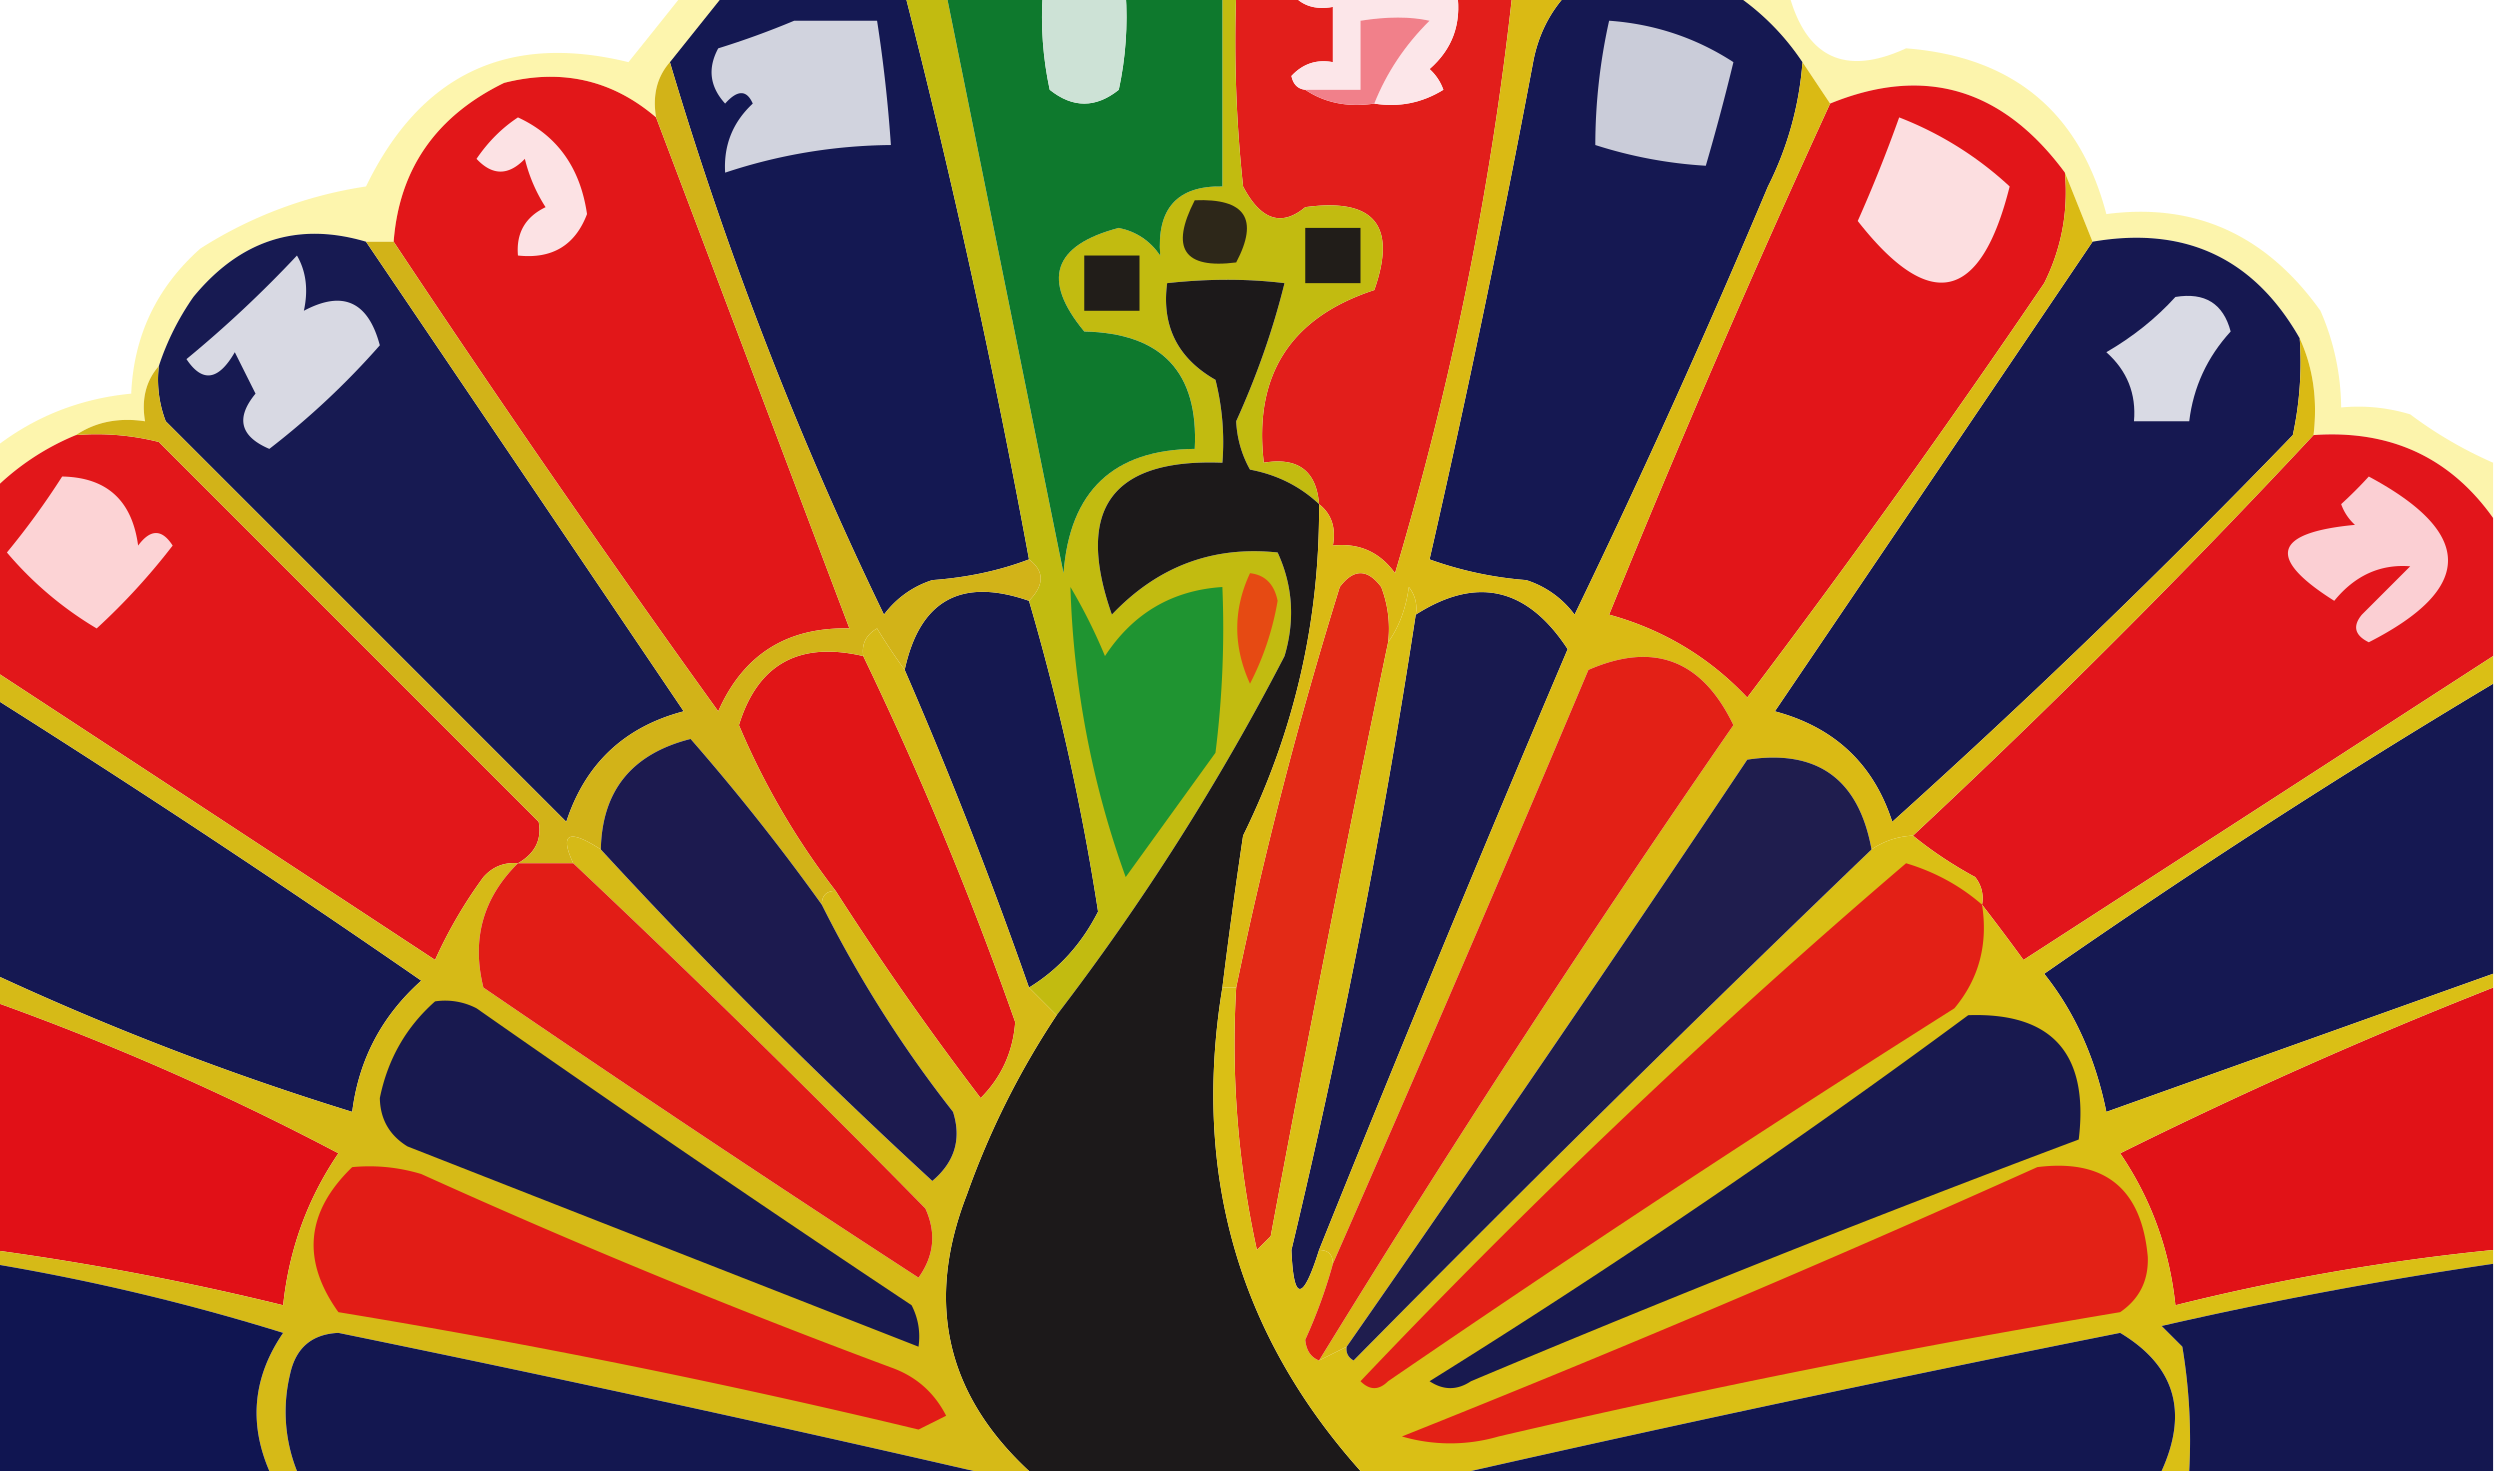
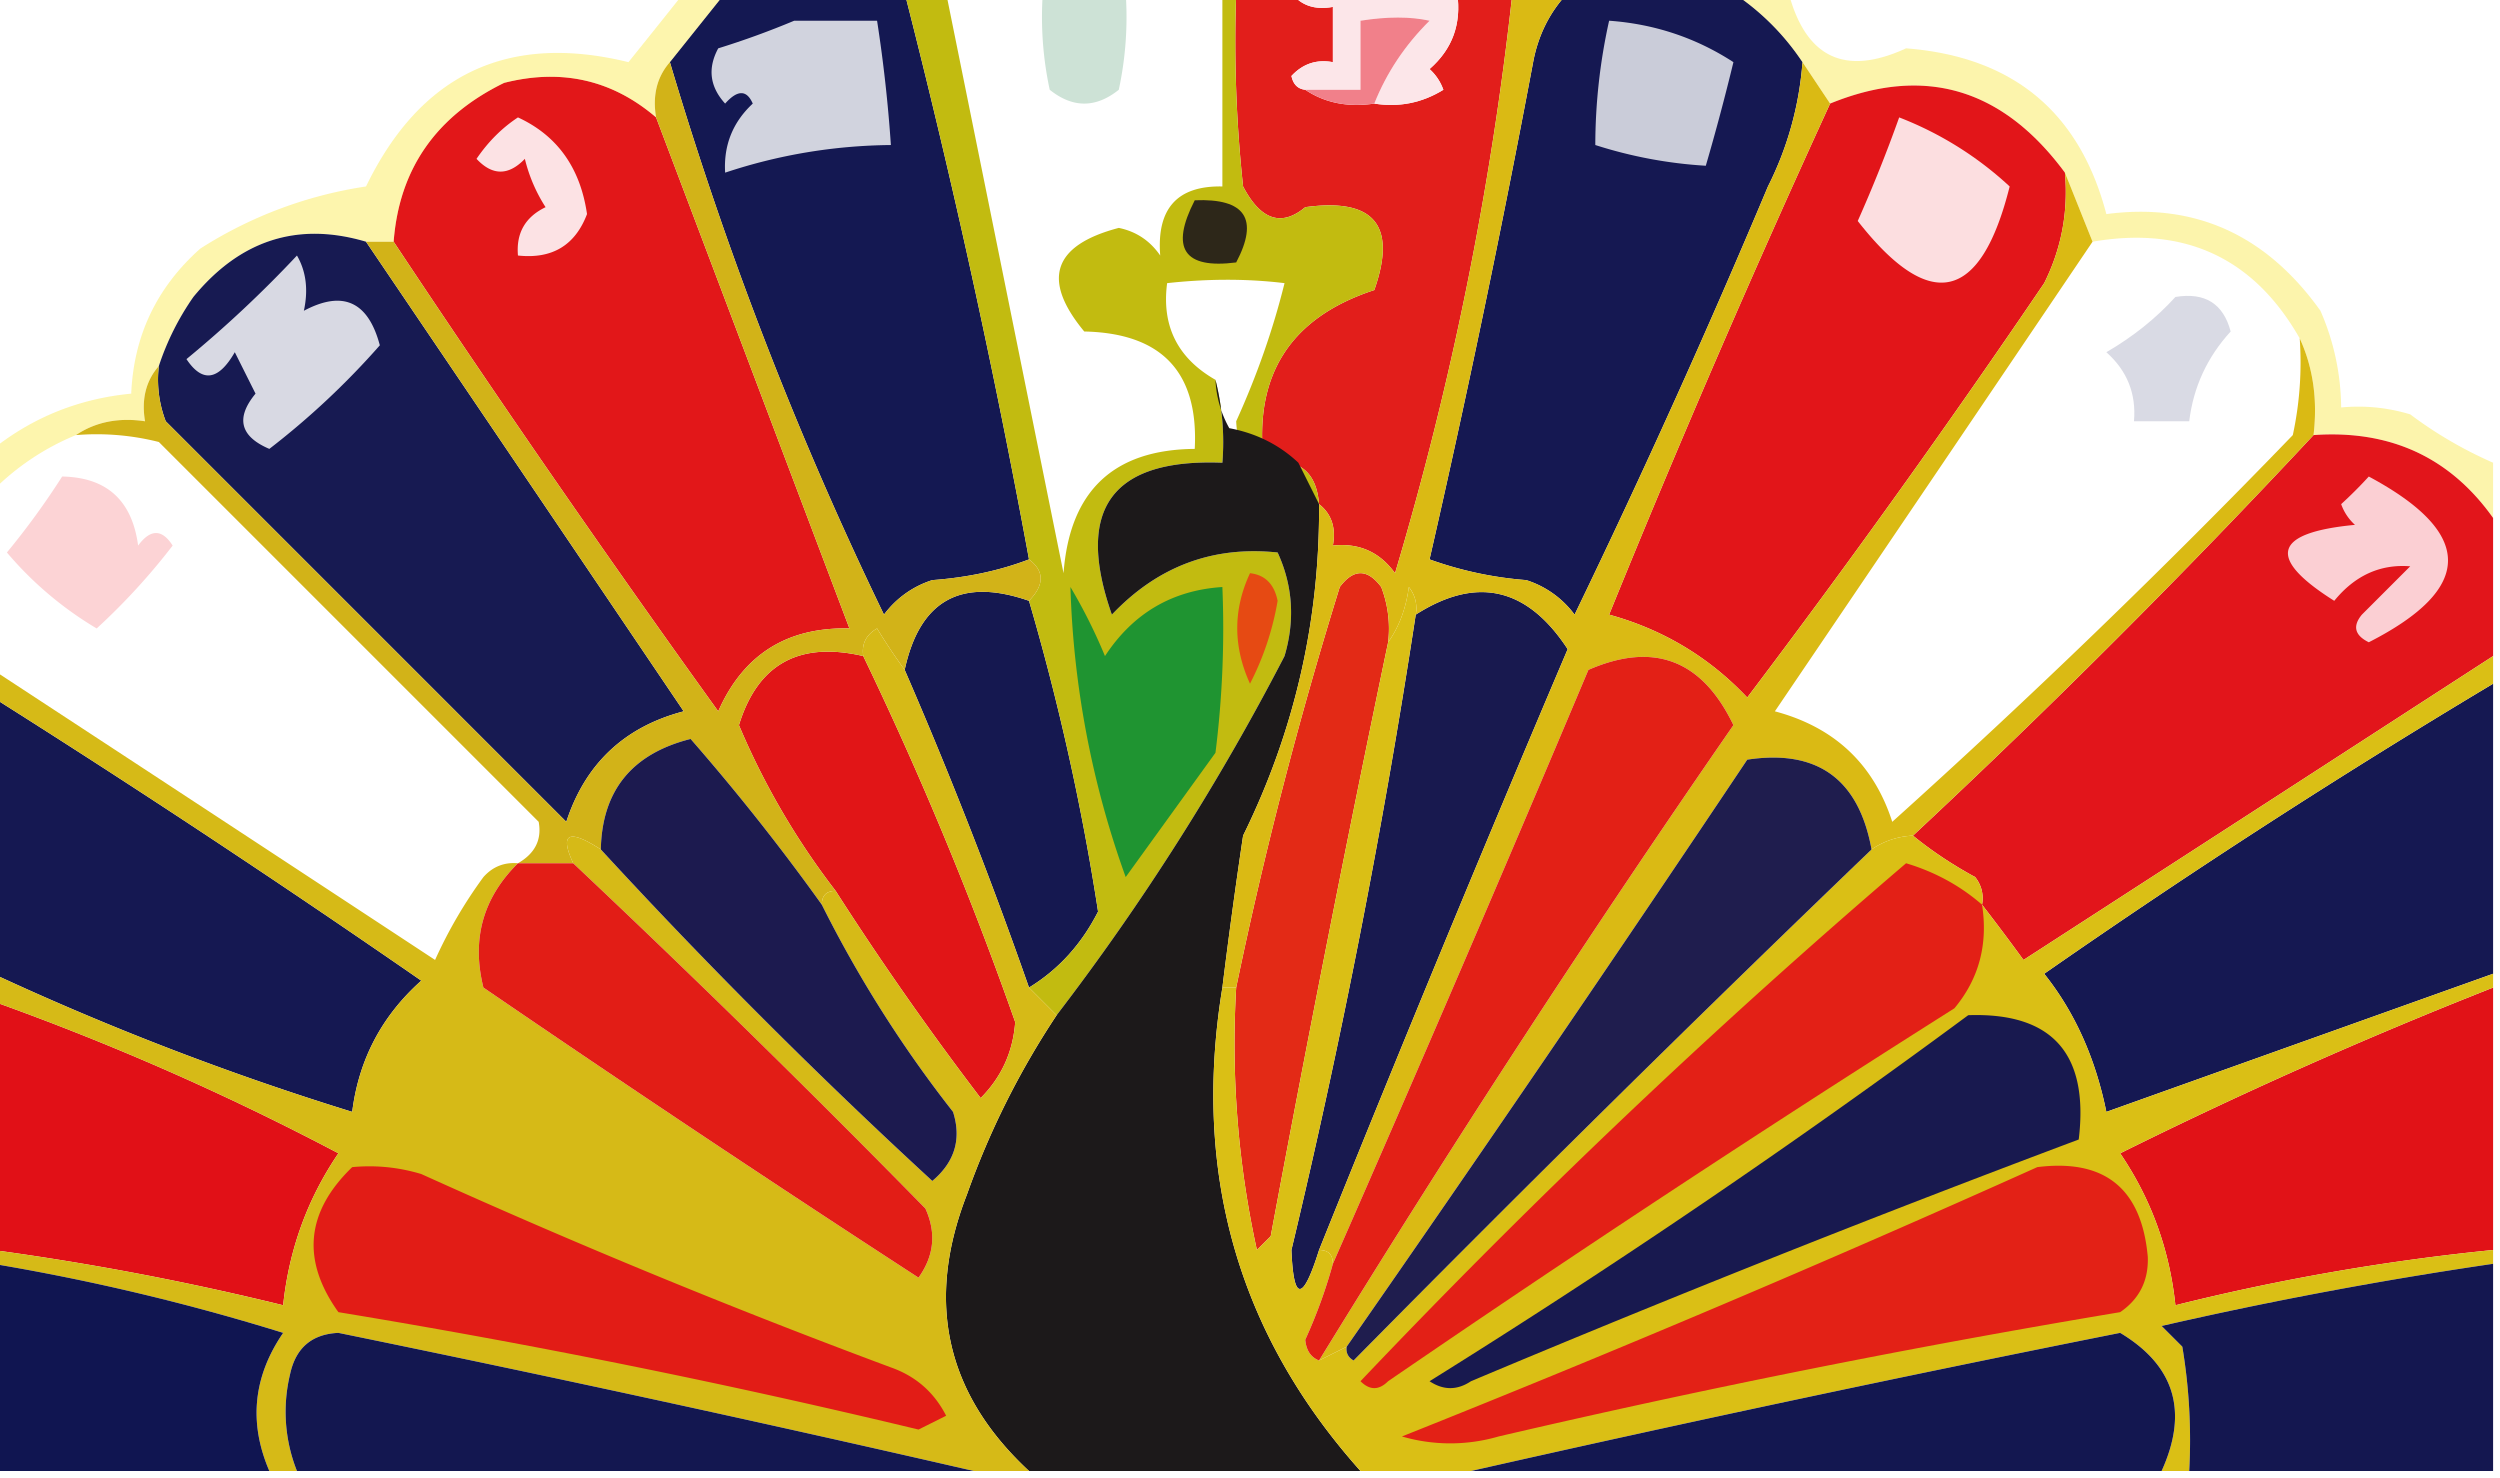
<svg xmlns="http://www.w3.org/2000/svg" width="181" height="107" style="shape-rendering:geometricPrecision;text-rendering:geometricPrecision;image-rendering:optimizeQuality;fill-rule:evenodd;clip-rule:evenodd">
  <path fill="#e21e1b" d="M89.5-.5h4q1.064 1.356 3 1v4q-1.762-.329-3 1 .186.91 1 1 2.128 1.426 5 1 2.682.428 5-1a3.65 3.65 0 0 0-1-1.5q2.483-2.166 2-5.5h4a237 237 0 0 1-8.5 42q-1.665-2.305-4.5-2 .356-1.936-1-3-.29-3.618-4-3-1.117-9.515 8-12.5 2.476-7.029-5-6-2.582 2.156-4.5-1.5a98.4 98.4 0 0 1-.5-14" style="opacity:1" />
  <path fill="#151852" d="M113.5-.5h12q3 2 5 5a23.9 23.9 0 0 1-2.5 9 651 651 0 0 1-14 31 6.98 6.98 0 0 0-3.5-2.5 26.7 26.7 0 0 1-7-1.5 953 953 0 0 0 7.5-36q.549-2.927 2.5-5" style="opacity:1" />
  <path fill="#141852" d="M52.5-.5h13a613 613 0 0 1 9 41q-3.196 1.221-7 1.5a6.98 6.98 0 0 0-3.5 2.5 265 265 0 0 1-15.5-40z" style="opacity:1" />
  <path fill="#fce6e9" d="M93.5-.5h12q.483 3.334-2 5.5.686.621 1 1.5-2.318 1.428-5 1 1.333-3.354 4-6-2.08-.46-5 0v5h-4q-.814-.09-1-1 1.238-1.329 3-1v-4q-1.936.356-3-1" style="opacity:1" />
  <path fill="#d1d3de" d="M57.5 1.5h6a105 105 0 0 1 1 9q-6.174.06-12 2-.175-2.975 2-5-.657-1.509-2 0-1.67-1.834-.5-4a61 61 0 0 0 5.5-2" style="opacity:1" />
  <path fill="#f5de06" d="M125.5-.5h4q1.885 7.044 8.5 4 11.59.9 14.5 12 9.602-1.265 15.5 7a17.8 17.8 0 0 1 1.5 7q2.549-.24 5 .5a30 30 0 0 0 6 3.5v4q-4.678-6.585-13-6 .452-3.84-1-7-4.97-8.733-15-7l-2-5q-6.779-9.176-17-5l-2-3q-2-3-5-5" style="opacity:.334" />
  <path fill="#e21719" d="m47.5 8.5 14 37q-6.782-.162-9.5 6a1082 1082 0 0 1-23.5-34q.6-7.89 8-11.5 6.233-1.58 11 2.5" style="opacity:1" />
  <path fill="#f1808a" d="M99.5 7.5q-2.872.426-5-1h4v-5q2.92-.46 5 0-2.667 2.646-4 6" style="opacity:1" />
  <path fill="#e21519" d="M149.5 12.5q.378 4.23-1.5 8a723 723 0 0 1-21.5 30q-4.143-4.386-10-6a916 916 0 0 1 16-37q10.221-4.176 17 5" style="opacity:1" />
  <path fill="#f8e003" d="M49.5-.5h3l-4 5q-1.401 1.602-1 4-4.767-4.08-11-2.5-7.4 3.61-8 11.5h-2q-7.41-2.195-12.5 4a19.2 19.2 0 0 0-2.5 5q-1.402 1.602-1 4-2.872-.427-5 1a18.3 18.3 0 0 0-6 4v-3q4.36-3.457 10-4 .271-6.293 5-10.5a30.7 30.7 0 0 1 12-4.5q5.918-12.21 19-9 2.035-2.528 4-5" style="opacity:.324" />
  <path fill="#caccd9" d="M116.5 1.5q4.928.354 9 3-.923 3.81-2 7.5a32.4 32.4 0 0 1-8-1.5 41.7 41.7 0 0 1 1-9" style="opacity:1" />
  <path fill="#fce2e4" d="M37.5 8.5q4.27 1.97 5 7-1.293 3.4-5 3-.21-2.435 2-3.5a11.4 11.4 0 0 1-1.5-3.5q-1.775 1.846-3.5 0 1.26-1.852 3-3" style="opacity:1" />
  <path fill="#fcdee0" d="M137.5 8.5a25 25 0 0 1 8 5q-3.138 12.537-11 2.5a106 106 0 0 0 3-7.5" style="opacity:1" />
  <path fill="#171a52" d="M26.5 17.5a36075 36075 0 0 1 23 34q-6.435 1.686-8.5 8l-29-29a8.4 8.4 0 0 1-.5-4 19.2 19.2 0 0 1 2.5-5q5.09-6.195 12.5-4" style="opacity:1" />
-   <path fill="#161851" d="M151.5 17.5q10.03-1.733 15 7a25 25 0 0 1-.5 7 573 573 0 0 1-29 28q-2.026-6.275-8.5-8a25255 25255 0 0 0 23-34" style="opacity:1" />
  <path fill="#d8d9e3" d="M21.5 18.5q.995 1.722.5 4 4.237-2.26 5.5 2.5a57 57 0 0 1-8 7.5q-3.18-1.355-1-4l-1.5-3q-1.778 3.09-3.5.5a85 85 0 0 0 8-7.5" style="opacity:1" />
  <path fill="#d9dae4" d="M157.5 21.5q3.202-.53 4 2.5-2.551 2.79-3 6.5h-4q.258-2.988-2-5 2.879-1.67 5-4" style="opacity:1" />
-   <path fill="#e2171a" d="M5.5 31.5a18.4 18.4 0 0 1 6 .5L39 59.5q.358 1.932-1.5 3-1.495-.128-2.5 1a33.2 33.2 0 0 0-3.5 6 20303 20303 0 0 0-32-21v-13a18.3 18.3 0 0 1 6-4" style="opacity:1" />
  <path fill="#e2151b" d="M167.5 31.5q8.322-.585 13 6v10a41257 41257 0 0 1-34 22 173 173 0 0 0-3-4 2.43 2.43 0 0 0-.5-2q-2.478-1.35-4.5-3a595 595 0 0 0 29-29" style="opacity:1" />
  <path fill="#fbcfd3" d="M171.5 34.5q11.47 6.151 0 12-1.532-.752-.5-2l3.5-3.5q-3.256-.254-5.5 2.5-7.386-4.656 1.5-5.5a3.65 3.65 0 0 1-1-1.5 31 31 0 0 0 2-2" style="opacity:1" />
  <path fill="#fcd3d5" d="M4.5 34.5q4.845.092 5.5 5 1.34-1.816 2.5 0a47 47 0 0 1-5.5 6A25.7 25.7 0 0 1 .5 40a56 56 0 0 0 4-5.5" style="opacity:1" />
  <path fill="#e32a16" d="M100.5 46.5a1995 1995 0 0 0-8.5 43l-1 1a69.6 69.6 0 0 1-1.5-19 309 309 0 0 1 7.5-29q1.5-2 3 0a8.4 8.4 0 0 1 .5 4" style="opacity:1" />
  <path fill="#151850" d="M74.5 43.5a175 175 0 0 1 5 22.5q-1.802 3.545-5 5.5a338 338 0 0 0-9-23q1.635-7.57 9-5" style="opacity:1" />
  <path fill="#18194f" d="M95.5 90.5q-1.775 5.643-2 0a565 565 0 0 0 9-46q6.604-4.223 11 2.5a2411 2411 0 0 0-18 43.5" style="opacity:1" />
  <path fill="#c2bb10" d="M65.5-.5h3l8.5 42q.672-8.925 9.5-9 .432-8.32-8-8.5-4.655-5.62 2.5-7.5 1.891.39 3 2-.399-5.1 4.5-5v-14h1q-.25 7.018.5 14 1.918 3.656 4.5 1.5 7.476-1.029 5 6-9.117 2.985-8 12.5 3.71-.618 4 3-2.073-1.95-5-2.5a7.9 7.9 0 0 1-1-3.5q2.257-4.974 3.5-10-4.027-.49-8.5 0-.612 4.65 3.5 7 .743 2.96.5 6-12.024-.465-8 11 4.965-5.241 12-4.5 1.653 3.6.5 7.5a175 175 0 0 1-16.5 26l-2-2q3.198-1.955 5-5.5a175 175 0 0 0-5-22.5q1.688-1.728 0-3a613 613 0 0 0-9-41" style="opacity:1" />
  <path fill="#e64a13" d="M90.5 41.5q1.63.18 2 2a20.6 20.6 0 0 1-2 6q-1.845-4.048 0-8" style="opacity:1" />
  <path fill="#1f9431" d="M77.5 42.5a39 39 0 0 1 2.5 5q3.043-4.644 8.5-5a72.4 72.4 0 0 1-.5 12l-6.5 9a67.6 67.6 0 0 1-4-21" style="opacity:1" />
-   <path fill="#211d19" d="M78.5 18.5h4v4h-4zm16-2h4v4h-4z" style="opacity:1" />
  <path fill="#2d2719" d="M86.5 14.5q5.492-.225 3 4.5-5.69.73-3-4.5" style="opacity:1" />
-   <path fill="#0e792d" d="M68.5-.5h7q-.245 3.535.5 7 2.5 2 5 0 .745-3.465.5-7h7v14q-4.899-.1-4.5 5-1.109-1.61-3-2-7.155 1.88-2.5 7.5 8.432.18 8 8.5-8.828.075-9.5 9z" style="opacity:1" />
  <path fill="#cde2d6" d="M75.5-.5h6a25 25 0 0 1-.5 7q-2.5 2-5 0a25 25 0 0 1-.5-7" style="opacity:1" />
  <path fill="#e11517" d="M62.5 47.5a259 259 0 0 1 11 26.5q-.237 3.225-2.5 5.5-5.58-7.32-10.5-15a54 54 0 0 1-7-12q2.032-6.626 9-5" style="opacity:1" />
  <path fill="#151852" d="M180.5 49.5v21l-28 10q-1.186-5.845-4.5-10a560 560 0 0 1 32.5-21m-181 1a878 878 0 0 1 31 20.5q-4.29 3.829-5 9.5a206 206 0 0 1-26-10z" style="opacity:1" />
  <path fill="#d2b318" d="M48.5 4.5a265 265 0 0 0 15.5 40 6.98 6.98 0 0 1 3.5-2.5q3.804-.279 7-1.5 1.688 1.272 0 3-7.365-2.57-9 5a44 44 0 0 1-2-3q-1.195.686-1 2-6.968-1.626-9 5a54 54 0 0 0 7 12q-1 0-1 1a158 158 0 0 0-9.5-12q-6.37 1.607-6.5 8-3.506-2.265-2 1h-4q1.858-1.068 1.5-3L11.5 32a18.4 18.4 0 0 0-6-.5q2.128-1.427 5-1-.402-2.398 1-4a8.4 8.4 0 0 0 .5 4l29 29q2.065-6.314 8.5-8a36075 36075 0 0 0-23-34h2a1082 1082 0 0 0 23.5 34q2.718-6.162 9.5-6l-14-37q-.401-2.398 1-4" style="opacity:1" />
-   <path fill="#1c191a" d="M95.5 36.5q.087 12.65-5.5 24a435 435 0 0 0-1.5 11q-3.295 20.114 10 35h-24q-9.023-8.367-4.5-20a59.3 59.3 0 0 1 6.5-13 175 175 0 0 0 16.5-26q1.153-3.9-.5-7.5-7.035-.741-12 4.5-4.024-11.465 8-11a18.4 18.4 0 0 0-.5-6q-4.112-2.35-3.5-7 4.473-.49 8.5 0-1.243 5.026-3.5 10a7.9 7.9 0 0 0 1 3.5q2.927.55 5 2.5" style="opacity:1" />
+   <path fill="#1c191a" d="M95.5 36.5q.087 12.65-5.5 24a435 435 0 0 0-1.5 11q-3.295 20.114 10 35h-24q-9.023-8.367-4.5-20a59.3 59.3 0 0 1 6.5-13 175 175 0 0 0 16.5-26q1.153-3.9-.5-7.5-7.035-.741-12 4.5-4.024-11.465 8-11a18.4 18.4 0 0 0-.5-6a7.9 7.9 0 0 0 1 3.5q2.927.55 5 2.5" style="opacity:1" />
  <path fill="#daba14" d="M109.5-.5h4q-1.951 2.073-2.5 5a953 953 0 0 1-7.5 36q3.4 1.221 7 1.5a6.98 6.98 0 0 1 3.5 2.5 651 651 0 0 0 14-31 23.9 23.9 0 0 0 2.5-9l2 3a916 916 0 0 0-16 37q5.857 1.614 10 6a723 723 0 0 0 21.5-30q1.878-3.77 1.5-8l2 5a25255 25255 0 0 1-23 34q6.474 1.725 8.5 8a573 573 0 0 0 29-28q.745-3.465.5-7 1.452 3.16 1 7a595 595 0 0 1-29 29 5.73 5.73 0 0 0-3 1q-1.394-7.653-9-6.5a2778 2778 0 0 1-29 42.5l-2 1a1002 1002 0 0 1 30-46q-3.405-7.097-10.5-4a3121 3121 0 0 1-18.5 43q0-1-1-1a2411 2411 0 0 1 18-43.5q-4.396-6.723-11-2.5a2.43 2.43 0 0 0-.5-2q-.315 2.338-1.5 4a8.4 8.4 0 0 0-.5-4q-1.5-2-3 0a309 309 0 0 0-7.5 29h-1q.678-5.495 1.5-11 5.587-11.35 5.5-24 1.356 1.064 1 3 2.835-.305 4.5 2a237 237 0 0 0 8.5-42" style="opacity:1" />
  <path fill="#e11217" d="M180.5 71.5v19a161 161 0 0 0-23 4q-.639-6.06-4-11 13.26-6.585 27-12" style="opacity:1" />
  <path fill="#e11017" d="M-.5 72.5a192 192 0 0 1 25 11q-3.36 4.94-4 11a202 202 0 0 0-21-4z" style="opacity:1" />
  <path fill="#d6ba17" d="M65.5 48.5a338 338 0 0 1 9 23l2 2a59.3 59.3 0 0 0-6.5 13q-4.523 11.633 4.5 20h-4a1943 1943 0 0 0-46-10q-2.888.135-3.5 3a11.6 11.6 0 0 0 .5 7h-2q-2.255-5.242 1-10a160 160 0 0 0-21-5v-1a202 202 0 0 1 21 4q.64-6.06 4-11a192 192 0 0 0-25-11v-2a206 206 0 0 0 26 10q.71-5.671 5-9.5a878 878 0 0 0-31-20.5v-2a20303 20303 0 0 1 32 21 33.2 33.2 0 0 1 3.5-6q1.005-1.128 2.5-1-3.804 3.76-2.5 9a1583 1583 0 0 0 31.5 21q1.695-2.362.5-5a898 898 0 0 0-25.5-25q-1.506-3.265 2-1a408 408 0 0 0 24 24q2.436-2.053 1.5-5a88.2 88.2 0 0 1-9.5-15q0-1 1-1 4.92 7.68 10.5 15 2.263-2.275 2.5-5.5a259 259 0 0 0-11-26.5q-.195-1.314 1-2a44 44 0 0 0 2 3" style="opacity:1" />
-   <path fill="#18194f" d="M31.5 72.5a4.93 4.93 0 0 1 3 .5A1606 1606 0 0 0 66 94.5q.725 1.422.5 3-18.468-7.23-37-14.5-1.957-1.206-2-3.5.856-4.22 4-7" style="opacity:1" />
  <path fill="#e21d16" d="M37.5 62.5h4a898 898 0 0 1 25.5 25q1.195 2.638-.5 5a1583 1583 0 0 1-31.5-21q-1.304-5.24 2.5-9" style="opacity:1" />
  <path fill="#1c1a4f" d="M59.5 65.5a88.2 88.2 0 0 0 9.5 15q.936 2.947-1.5 5a408 408 0 0 1-24-24q.13-6.393 6.5-8 5.08 5.82 9.5 12" style="opacity:1" />
  <path fill="#e21c16" d="M25.5 84.5q2.55-.24 5 .5a533 533 0 0 0 34 14q2.704.955 4 3.5l-2 1a589 589 0 0 0-42-8.5q-4.033-5.638 1-10.5" style="opacity:1" />
  <path fill="#dabf15" d="M102.5 44.5a565 565 0 0 1-9 46q.225 5.643 2 0 1 0 1 1a37 37 0 0 1-2 5.5q.105 1.148 1 1.5l2-1q-.098.658.5 1a1956 1956 0 0 1 37.5-37 5.73 5.73 0 0 1 3-1q2.022 1.65 4.5 3 .696.891.5 2a173 173 0 0 1 3 4 41257 41257 0 0 0 34-22v2a560 560 0 0 0-32.5 21q3.314 4.155 4.5 10l28-10v1q-13.74 5.415-27 12 3.361 4.94 4 11a161 161 0 0 1 23-4v1a306 306 0 0 0-24 4.5l1.5 1.5q.747 4.473.5 9h-2q2.937-6.44-3-10a1860 1860 0 0 0-47 10h-8q-13.294-14.886-10-35h1a69.6 69.6 0 0 0 1.5 19l1-1a1995 1995 0 0 1 8.5-43q1.185-1.662 1.5-4 .696.891.5 2" style="opacity:1" />
  <path fill="#e32116" d="M147.5 84.5q7.334-.92 8 6.5.091 2.566-2 4a723 723 0 0 0-45 9 12.5 12.5 0 0 1-7 0 1160 1160 0 0 0 46-19.5" style="opacity:1" />
  <path fill="#18194f" d="M142.5 73.5q9.127-.314 8 9a1200 1200 0 0 0-44 17.5q-1.5 1-3 0a596 596 0 0 0 39-26.5" style="opacity:1" />
  <path fill="#e32016" d="M143.5 65.5q.667 4.297-2 7.5a1331 1331 0 0 0-41 27q-1 1-2 0A522 522 0 0 1 138 62.5q3.127.936 5.5 3" style="opacity:1" />
  <path fill="#1f1d4e" d="M135.5 61.5a1956 1956 0 0 0-37.5 37q-.598-.342-.5-1a2778 2778 0 0 0 29-42.5q7.606-1.153 9 6.5" style="opacity:1" />
  <path fill="#e32016" d="M95.5 98.5q-.895-.352-1-1.5 1.23-2.7 2-5.5a3121 3121 0 0 0 18.5-43q7.095-3.097 10.5 4a1002 1002 0 0 0-30 46" style="opacity:1" />
  <path fill="#141750" d="M180.5 91.5v15h-22a41 41 0 0 0-.5-9l-1.5-1.5a306 306 0 0 1 24-4.5" style="opacity:1" />
  <path fill="#101551" d="M-.5 91.5a160 160 0 0 1 21 5q-3.255 4.758-1 10h-20z" style="opacity:1" />
  <path fill="#131750" d="M70.5 106.5h-49a11.6 11.6 0 0 1-.5-7q.612-2.865 3.5-3a1943 1943 0 0 1 46 10m86 0h-50a1860 1860 0 0 1 47-10q5.937 3.56 3 10" style="opacity:1" />
</svg>